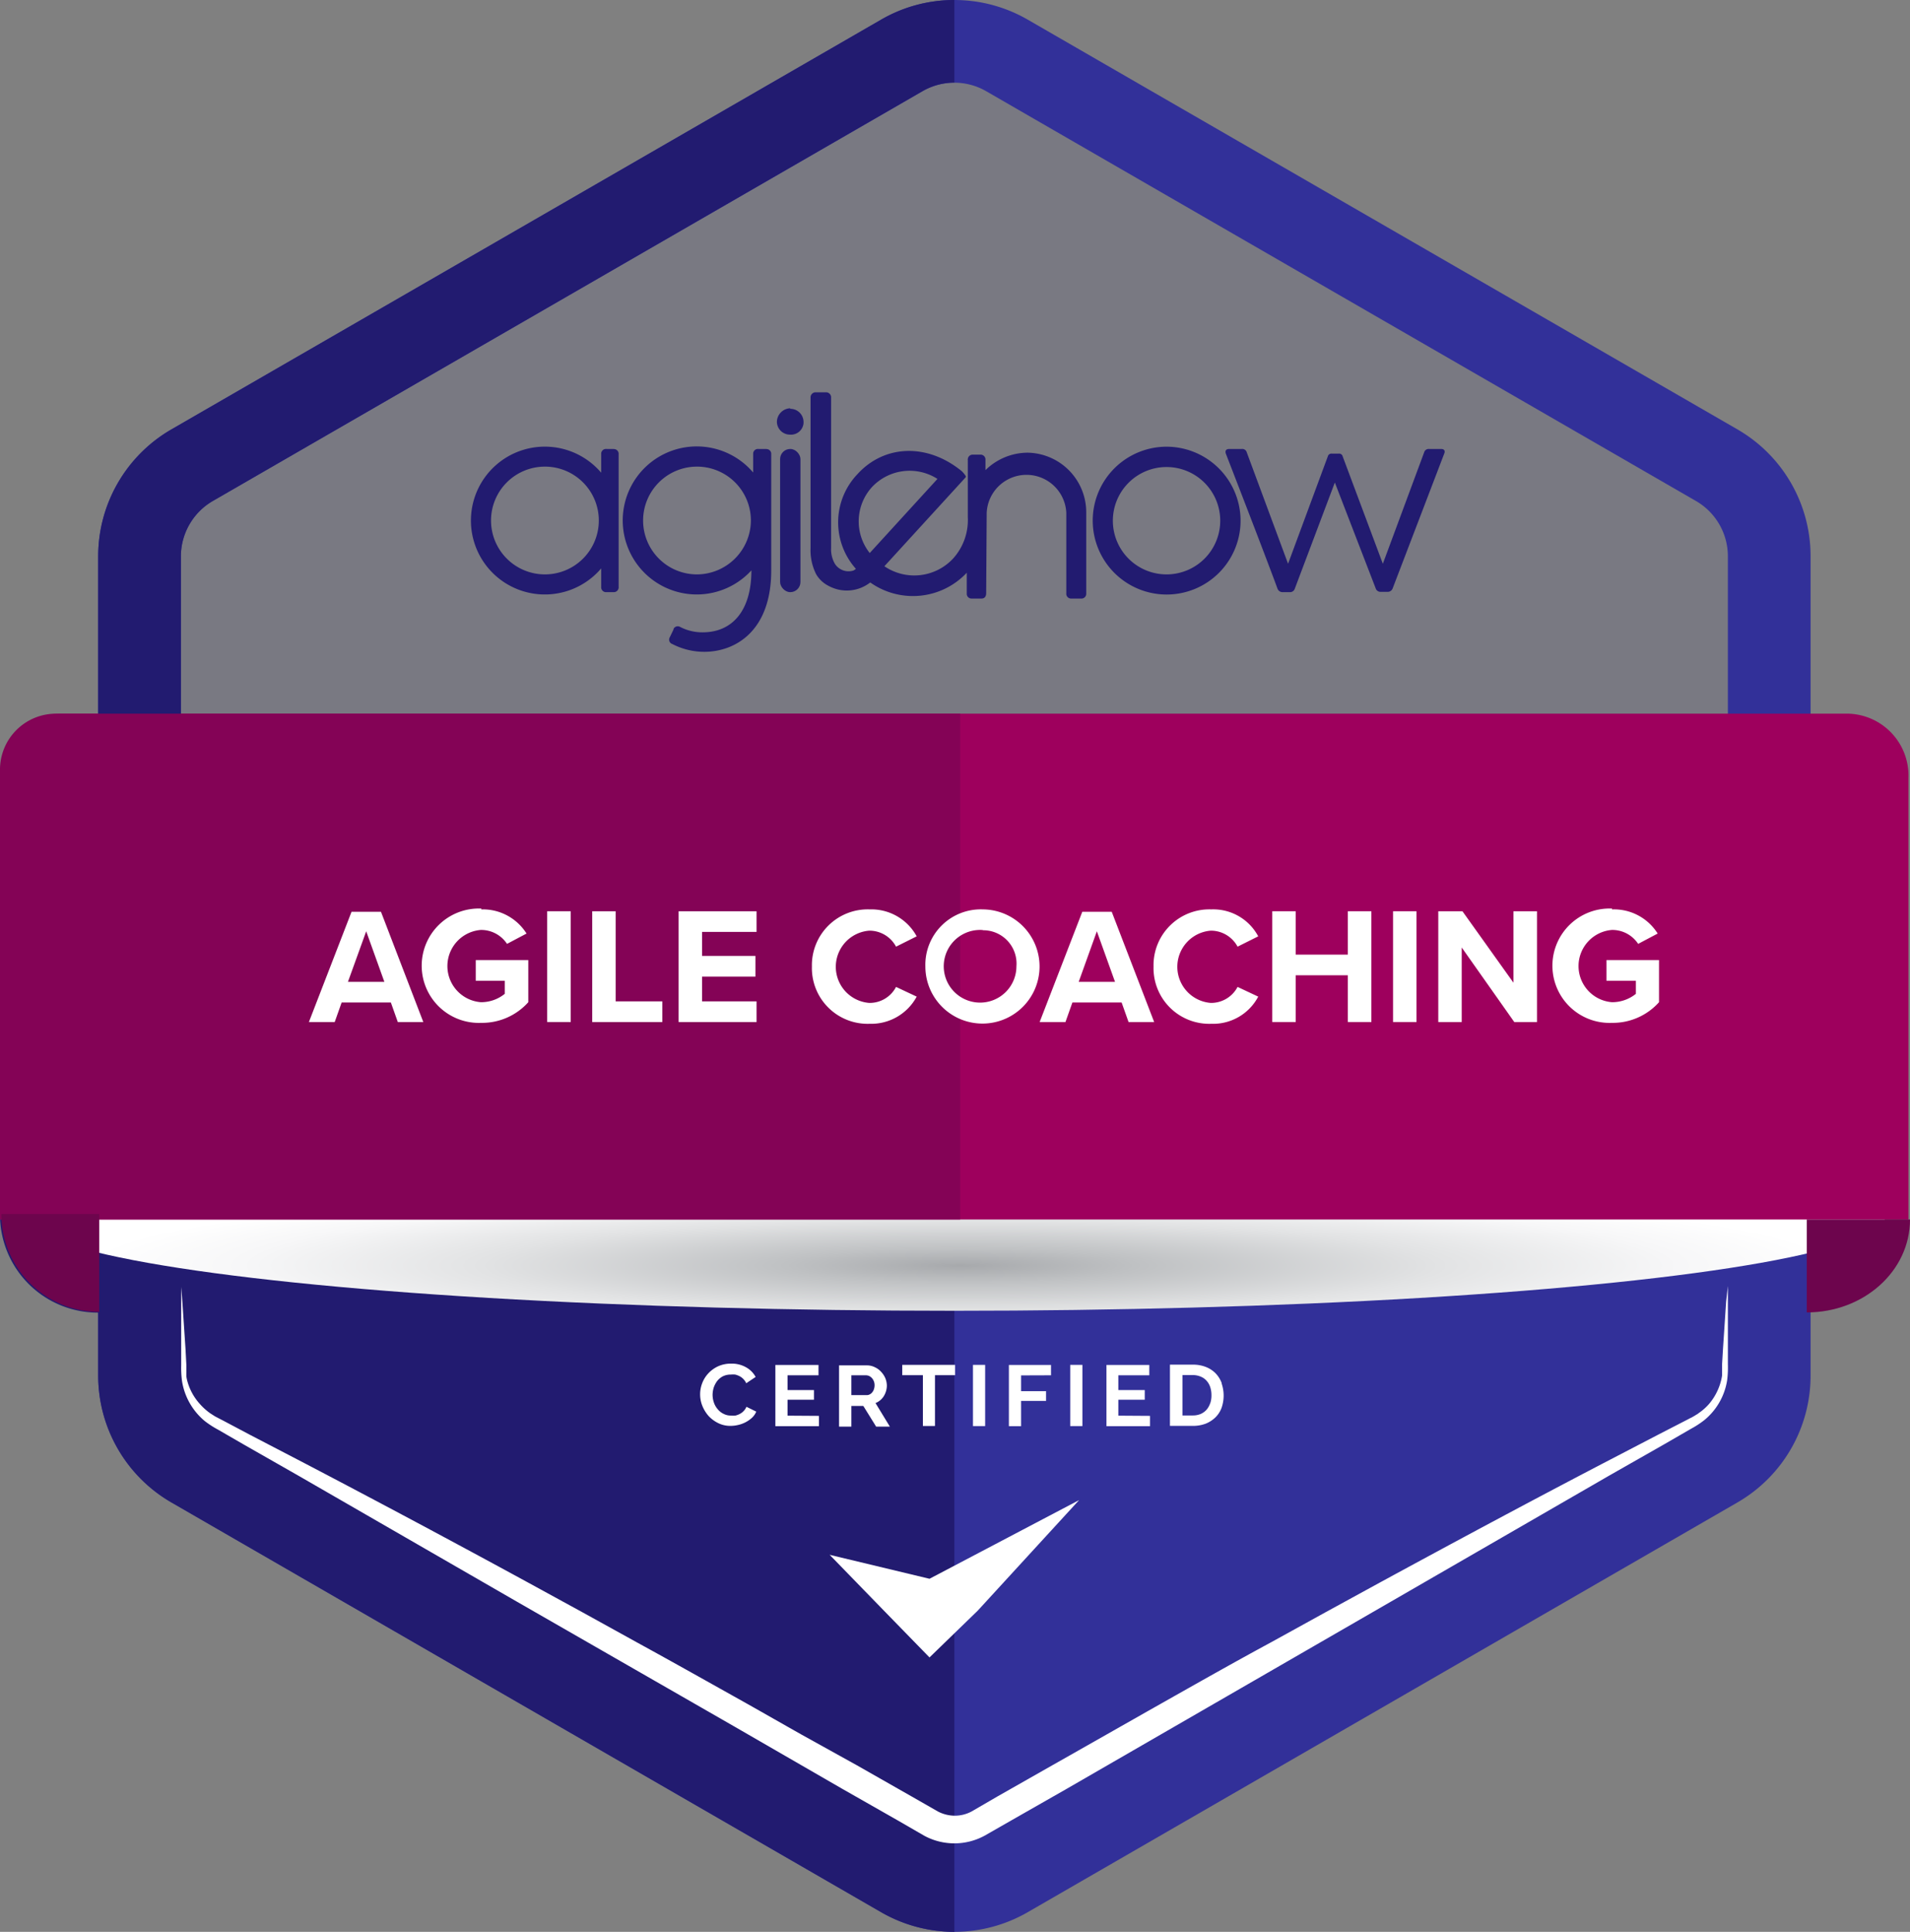
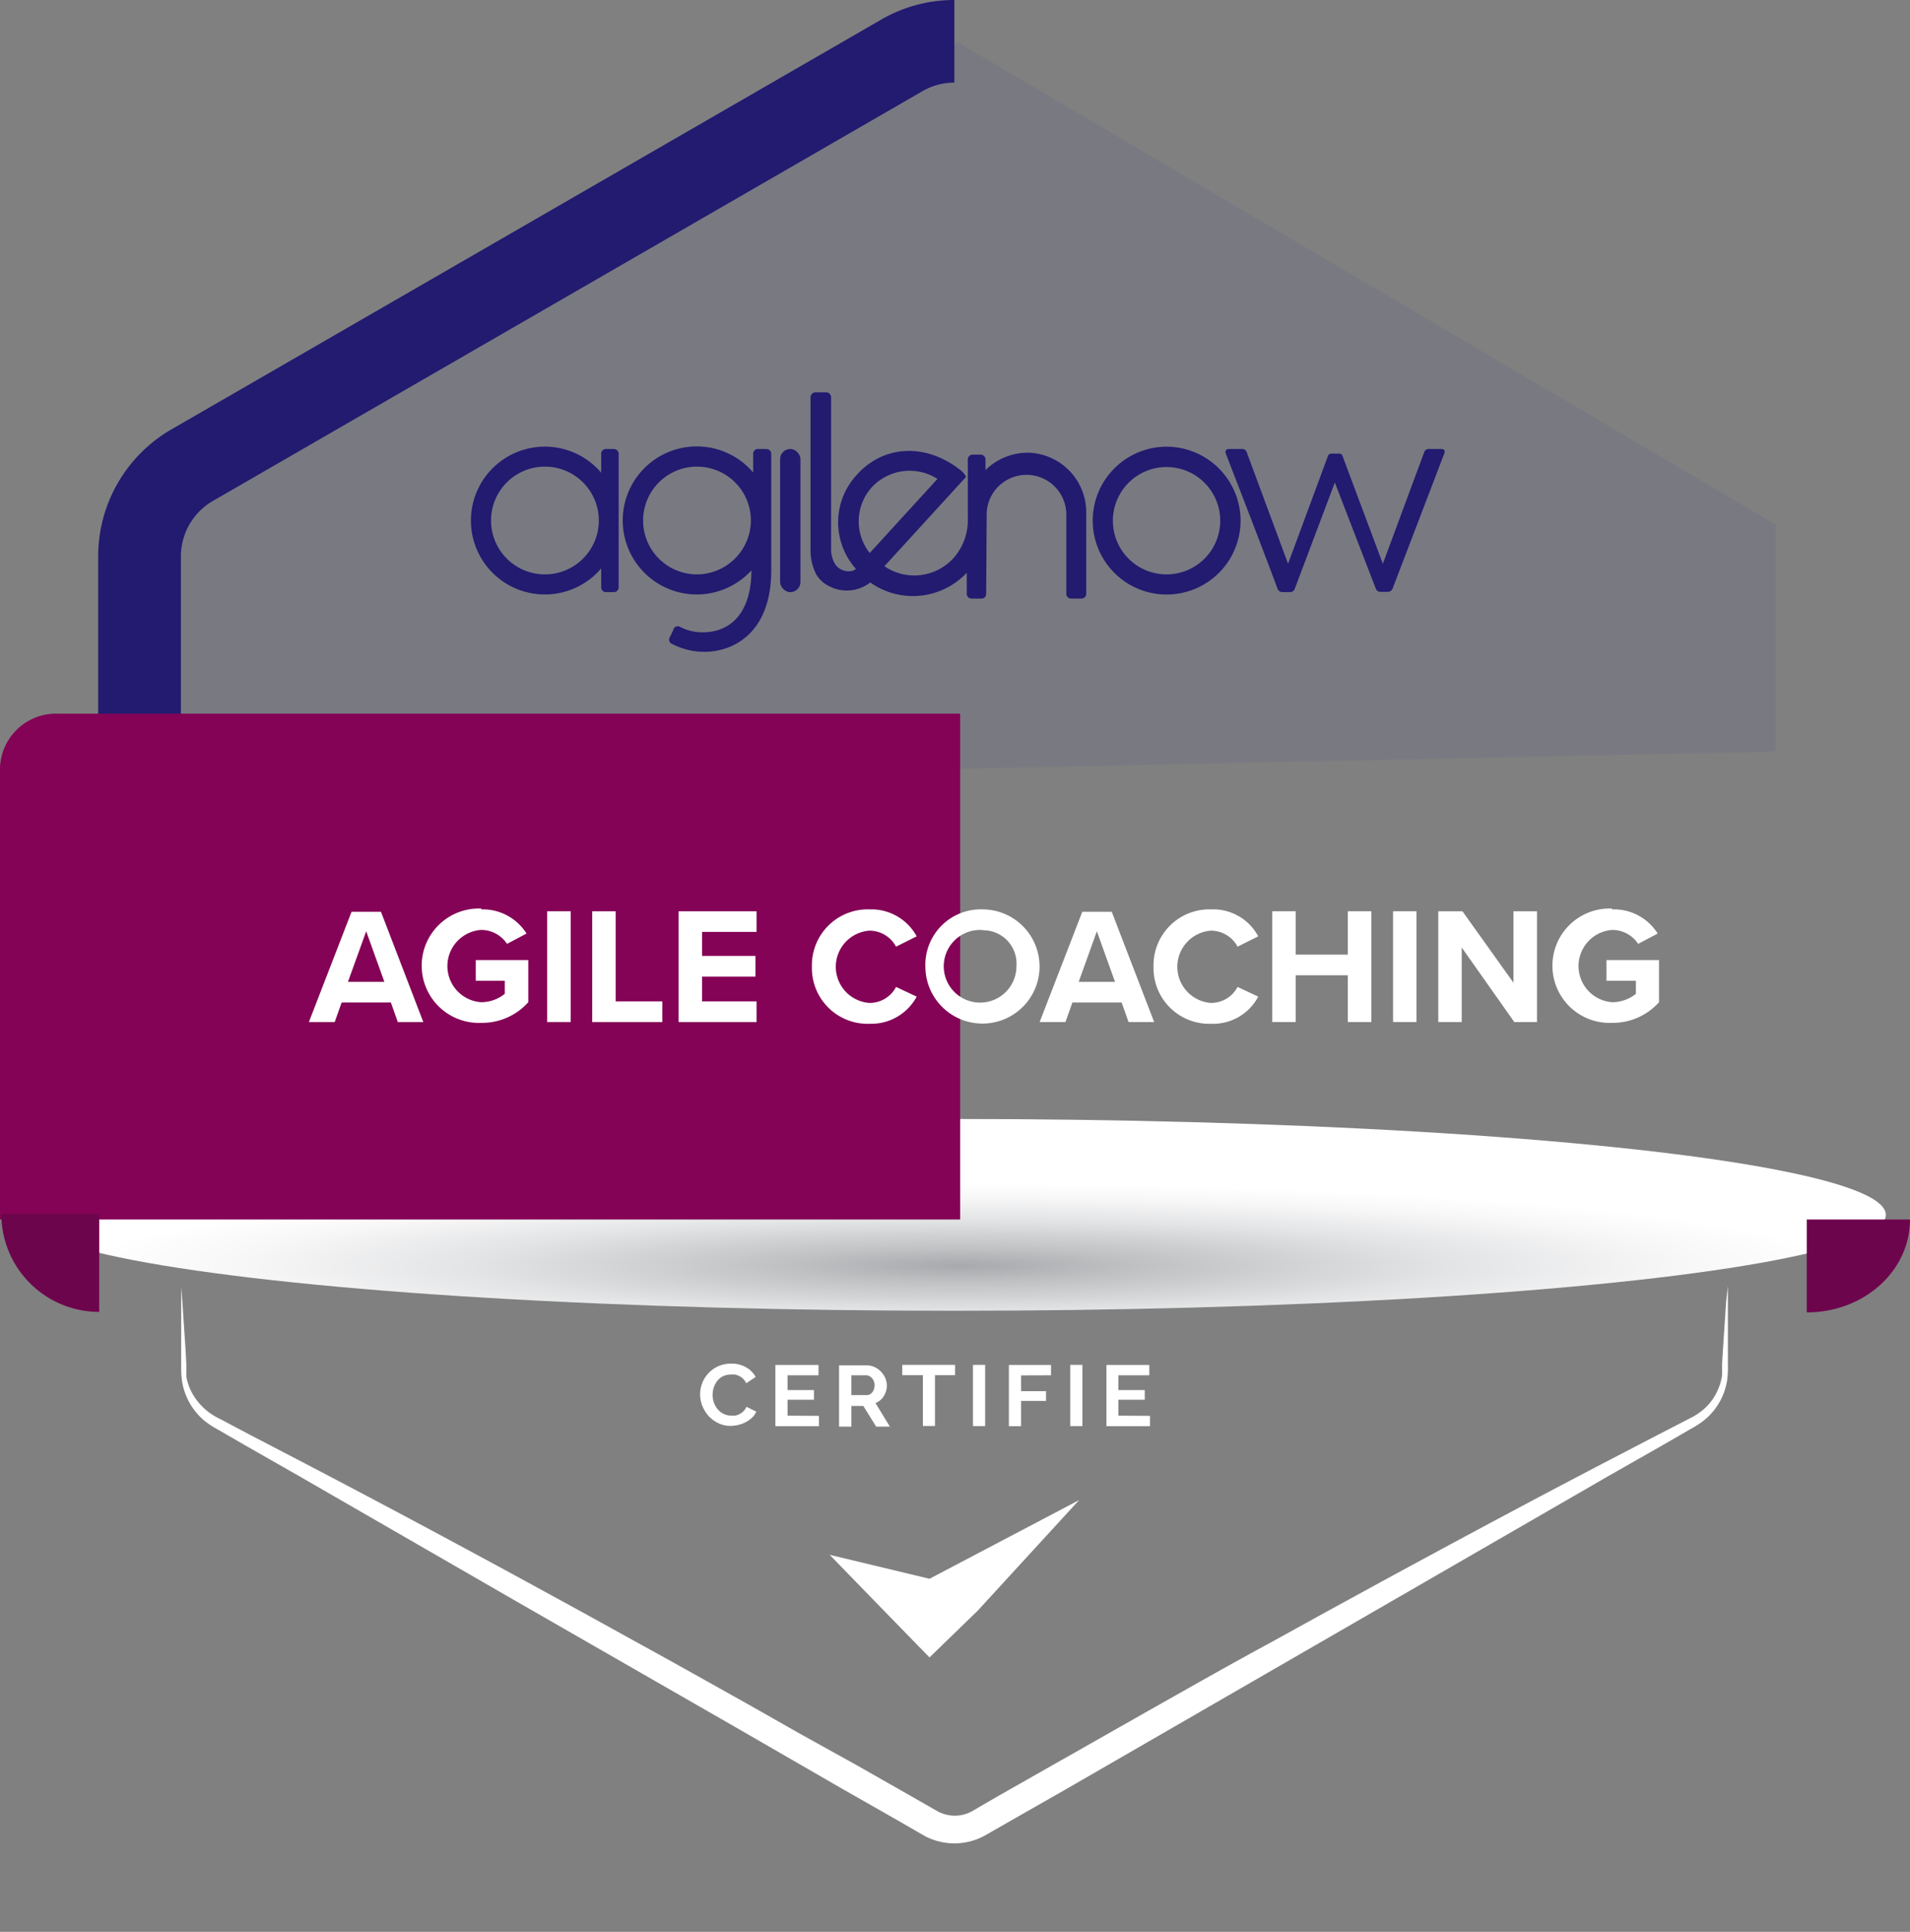
<svg xmlns="http://www.w3.org/2000/svg" viewBox="0 0 185 187.13">
  <rect x="0" y="0" width="185" height="187.13" fill="#808080" stroke="none" />
  <defs>
    <style>.cls-1{isolation:isolate;}.cls-2{fill:#474593;opacity:0.11;}.cls-3{fill:#323099;}.cls-4{fill:#221b70;}.cls-5{mix-blend-mode:multiply;fill:url(#radial-gradient);}.cls-6{fill:#9e005d;}.cls-7,.cls-8{fill:#fff;}.cls-7{fill-rule:evenodd;}.cls-9{fill:#840356;}.cls-10{fill:#6d054d;}</style>
    <radialGradient id="radial-gradient" cx="121" cy="16402.69" r="76.32" gradientTransform="translate(-48.55 -1681.7) scale(1.17 0.11)" gradientUnits="userSpaceOnUse">
      <stop offset="0" stop-color="#a7a9ac" />
      <stop offset="0.19" stop-color="#bfc1c3" />
      <stop offset="0.52" stop-color="#e2e3e4" />
      <stop offset="0.78" stop-color="#f7f7f8" />
      <stop offset="0.95" stop-color="#fff" />
    </radialGradient>
  </defs>
  <g class="cls-1">
    <g id="Camada_2" data-name="Camada 2">
      <g id="Camada_1-2" data-name="Camada 1">
        <polygon class="cls-2" points="15.9 48.7 92.83 4.13 172 50.82 172 72.8 13.38 76.13 15.9 48.7" />
-         <path class="cls-3" d="M168.28,41.59,99.54,1.9a14.2,14.2,0,0,0-14.19,0L16.61,41.59a14.19,14.19,0,0,0-7.1,12.29v79.37a14.19,14.19,0,0,0,7.1,12.29l68.74,39.69a14.2,14.2,0,0,0,14.19,0l68.74-39.69a14.18,14.18,0,0,0,7.09-12.29V53.88A14.18,14.18,0,0,0,168.28,41.59Zm-.92,30.23H17.52V53.88a6.21,6.21,0,0,1,3.09-5.35L89.35,8.84a6.17,6.17,0,0,1,6.18,0l68.74,39.69a6.19,6.19,0,0,1,3.09,5.35Z" />
-         <path class="cls-4" d="M92.44,117.68v69.45a14.22,14.22,0,0,1-7.09-1.9L16.61,145.54a14.19,14.19,0,0,1-7.1-12.29v-6.1A9.48,9.48,0,0,1,0,117.68Z" />
        <ellipse class="cls-5" cx="92.44" cy="117.68" rx="90.22" ry="9.29" />
-         <path class="cls-6" d="M184.85,75.35v42.78H0V75.35a6,6,0,0,1,5.83-6.22H179A6,6,0,0,1,184.85,75.35Z" />
        <path class="cls-4" d="M17.52,53.88V71.82H92.44v45.86H0v-40a5.83,5.83,0,0,1,5.83-5.82H9.51V53.88a14.19,14.19,0,0,1,7.1-12.29L85.35,1.9A14.12,14.12,0,0,1,92.44,0V8a6.22,6.22,0,0,0-3.09.83L20.61,48.53A6.21,6.21,0,0,0,17.52,53.88Z" />
        <polygon class="cls-7" points="80.36 150.61 90.03 152.93 104.52 145.31 94.7 156.02 90.03 160.55 85.49 155.89 80.36 150.61" />
        <path class="cls-8" d="M72.3,136.27a1.33,1.33,0,0,1-.27.41,1.39,1.39,0,0,1-.37.28,1.72,1.72,0,0,1-.43.16,2.18,2.18,0,0,1-.43,0,1.47,1.47,0,0,1-.72-.17,1.61,1.61,0,0,1-.56-.44,1.92,1.92,0,0,1-.37-.64,2.36,2.36,0,0,1-.13-.75,2.5,2.5,0,0,1,.11-.71,2.36,2.36,0,0,1,.33-.63,1.76,1.76,0,0,1,.55-.46,1.73,1.73,0,0,1,.78-.17,2.12,2.12,0,0,1,.42,0,2,2,0,0,1,.41.15,1.45,1.45,0,0,1,.66.69l.91-.61a2.35,2.35,0,0,0-.92-.93,2.79,2.79,0,0,0-1.45-.36,3,3,0,0,0-1.27.26,3,3,0,0,0-.94.68,2.87,2.87,0,0,0-.59.94,3,3,0,0,0,0,2.19,3.43,3.43,0,0,0,.61,1,3.22,3.22,0,0,0,.93.69,2.63,2.63,0,0,0,1.19.27,3.27,3.27,0,0,0,.75-.09,3,3,0,0,0,.73-.27,2.92,2.92,0,0,0,.61-.43,1.7,1.7,0,0,0,.41-.59Z" />
        <path class="cls-8" d="M76.28,137.13v-1.54h2.56v-.94H76.28v-1.43h3v-1H75.1v5.93h4.22v-1Z" />
        <path class="cls-8" d="M84.8,135.91a1.68,1.68,0,0,0,.81-.68,2,2,0,0,0,.29-1,2,2,0,0,0-.14-.71,2.08,2.08,0,0,0-.41-.63,1.83,1.83,0,0,0-.61-.45,1.68,1.68,0,0,0-.77-.18h-2.7v5.93h1.19v-2h1.16l1.24,2h1.33Zm-.15-1.35a.86.86,0,0,1-.16.3.72.72,0,0,1-.25.21.6.6,0,0,1-.3.07H82.46v-1.92h1.43a.82.82,0,0,1,.3.07.94.94,0,0,1,.45.51,1,1,0,0,1,.07.38A1.16,1.16,0,0,1,84.65,134.56Z" />
        <path class="cls-8" d="M87.39,132.21v1h2v4.92h1.17v-4.92h1.95v-1Z" />
        <path class="cls-8" d="M94.24,132.21v5.93h1.18v-5.93Z" />
        <path class="cls-8" d="M101.8,133.22v-1H97.72v5.93H98.9v-2.45h2.42v-.94H98.9v-1.53Z" />
        <path class="cls-8" d="M103.66,132.21v5.93h1.18v-5.93Z" />
        <path class="cls-8" d="M108.32,137.13v-1.54h2.56v-.94h-2.56v-1.43h3v-1h-4.15v5.93h4.22v-1Z" />
-         <path class="cls-8" d="M118.34,134a2.73,2.73,0,0,0-.57-.94,2.68,2.68,0,0,0-.93-.63,3.33,3.33,0,0,0-1.31-.24h-2.21v5.93h2.21a3.47,3.47,0,0,0,1.24-.21,2.91,2.91,0,0,0,.94-.6,2.51,2.51,0,0,0,.61-.94,3.61,3.61,0,0,0,0-2.37Zm-1.12,1.92a1.93,1.93,0,0,1-.35.63,1.66,1.66,0,0,1-.56.41,1.94,1.94,0,0,1-.78.15h-1v-3.91h1a1.89,1.89,0,0,1,.77.15,1.51,1.51,0,0,1,.57.4,1.74,1.74,0,0,1,.35.61,2.47,2.47,0,0,1,.12.79A2.35,2.35,0,0,1,117.22,135.94Z" />
        <path class="cls-8" d="M167.36,124.57v7.6a9.62,9.62,0,0,1-.07,1.52,6.23,6.23,0,0,1-2.21,3.87,8.94,8.94,0,0,1-1.27.83l-2.63,1.52-5.27,3-21.06,12.16-21.06,12.16-10.53,6.08-5.26,3-2.64,1.51a6.13,6.13,0,0,1-5.84,0l-2.63-1.52-5.27-3-10.53-6.08L50,155.11,29,143l-5.26-3-2.63-1.52a9,9,0,0,1-1.28-.83,6.31,6.31,0,0,1-2.2-3.87,9.62,9.62,0,0,1-.08-1.52v-7.6l.12,1.52.1,1.52.2,3,.08,1.52,0,.38v.19a1.1,1.1,0,0,1,0,.18c0,.11,0,.23,0,.34a3.43,3.43,0,0,0,.06.34A5.42,5.42,0,0,0,19.36,136a5.89,5.89,0,0,0,1,.9l.14.09.14.09.14.09.14.08.14.07.17.09.33.17L24.24,139l5.4,2.81q10.78,5.64,21.46,11.46l5.34,2.92,5.32,2.94c3.56,1.95,7.09,3.94,10.63,5.92,1.77,1,3.52,2,5.29,3L83,171l5.27,3,2.57,1.47a3.58,3.58,0,0,0,1.63.41,3.47,3.47,0,0,0,1.64-.41L96.64,174l5.28-3,5.29-3c1.76-1,3.52-2,5.29-3,3.54-2,7.07-4,10.62-5.92l5.33-2.94,5.34-2.92c7.12-3.87,14.27-7.71,21.46-11.46l5.4-2.81,2.7-1.39.34-.18.17-.08.14-.08.14-.08.14-.09.14-.08.13-.1a5.16,5.16,0,0,0,1-.89,5.62,5.62,0,0,0,1.19-2.42,3.43,3.43,0,0,0,.06-.34c0-.11,0-.23,0-.34s0-.12,0-.18v-.19l0-.38.09-1.52.2-3,.1-1.52Z" />
        <g id="Grupo_22917" data-name="Grupo 22917">
          <g id="Grupo_22916" data-name="Grupo 22916">
            <g id="Grupo_22915" data-name="Grupo 22915">
              <path id="Caminho_28006" data-name="Caminho 28006" class="cls-4" d="M59.42,43.49h-.69a.46.46,0,0,0-.5.43v1.87a7.16,7.16,0,1,0-.82,10.09,7.06,7.06,0,0,0,.82-.82v1.8a.47.47,0,0,0,.43.5h.76a.47.47,0,0,0,.5-.43.08.08,0,0,0,0-.07V44a.46.46,0,0,0-.43-.5ZM52.8,55.64A5.22,5.22,0,1,1,58,50.4a5.22,5.22,0,0,1-5.21,5.24Z" />
              <path id="Caminho_28007" data-name="Caminho 28007" class="cls-4" d="M74.17,43.49h-.72a.46.46,0,0,0-.5.43v1.85a7.17,7.17,0,1,0-.17,9.48c0,3.94-1.88,6-4.71,6a4.62,4.62,0,0,1-2.19-.52.46.46,0,0,0-.64.18l0,.06-.36.75a.45.45,0,0,0,.14.62l.11.05a6.73,6.73,0,0,0,3.08.75c3,0,6.49-2,6.49-7.88V44a.46.46,0,0,0-.43-.5ZM67.54,55.64a5.22,5.22,0,1,1,5.19-5.24v0A5.25,5.25,0,0,1,67.54,55.64Z" />
-               <path id="Caminho_28008" data-name="Caminho 28008" class="cls-4" d="M76.53,39.55a1.34,1.34,0,0,0-1.28,1.28,1.26,1.26,0,0,0,1.26,1.27h0A1.22,1.22,0,0,0,77.83,41v-.12a1.28,1.28,0,0,0-1.28-1.28Z" />
              <rect id="Retângulo_16769" data-name="Retângulo 16769" class="cls-4" x="75.56" y="43.49" width="1.97" height="13.87" rx="0.98" />
              <path id="Caminho_28009" data-name="Caminho 28009" class="cls-4" d="M113,43.27a7.16,7.16,0,1,0,7.16,7.15h0A7.18,7.18,0,0,0,113,43.27Zm0,12.37a5.2,5.2,0,1,1,5.19-5.22A5.2,5.2,0,0,1,113,55.64Z" />
              <path id="Caminho_28010" data-name="Caminho 28010" class="cls-4" d="M139.58,43.49h-1.17a.45.45,0,0,0-.47.33l-4,10.79-3.89-10.4a.35.35,0,0,0-.38-.27H129a.36.36,0,0,0-.39.27l-3.85,10.4-4-10.79a.44.44,0,0,0-.47-.33h-1.22c-.31,0-.44.17-.33.47,0,0,3.8,9.79,5,13.07a.52.52,0,0,0,.5.33h.7a.48.48,0,0,0,.47-.33l3.88-10.29L133.25,57a.48.48,0,0,0,.47.33h.67a.51.51,0,0,0,.5-.33l5-13.07C140,43.66,139.88,43.49,139.58,43.49Z" />
              <path id="Caminho_28011" data-name="Caminho 28011" class="cls-4" d="M99.56,43.85a5.86,5.86,0,0,0-4.11,1.69v-1a.47.47,0,0,0-.43-.5h-.78a.47.47,0,0,0-.5.43.08.08,0,0,0,0,.07v5.56a5.56,5.56,0,0,1-1.42,4,5.14,5.14,0,0,1-6.66.75l7.86-8.6a.13.13,0,0,0,0-.17,2.44,2.44,0,0,0-.39-.46c-3.36-2.73-7.49-2.53-10.07.3a6.76,6.76,0,0,0-.16,9.18,1,1,0,0,1-.25.17,1.57,1.57,0,0,1-1.78-.65,2.81,2.81,0,0,1-.37-1.55V38.44A.49.49,0,0,0,80,38h-1a.49.49,0,0,0-.49.49h0V53.09a5.14,5.14,0,0,0,.55,2.55,2.92,2.92,0,0,0,1.23,1.13,3.68,3.68,0,0,0,4-.35,7.15,7.15,0,0,0,9.35-.94v2a.46.46,0,0,0,.43.5h1c.3,0,.45-.21.45-.52l.05-7.8a3.86,3.86,0,0,1,7.71,0v7.82a.46.46,0,0,0,.43.5h1a.46.46,0,0,0,.5-.43V49.62a5.77,5.77,0,0,0-5.76-5.77ZM84.24,53.57a4.94,4.94,0,0,1,.21-6.38,5,5,0,0,1,6.35-.8Z" />
            </g>
          </g>
        </g>
        <path class="cls-9" d="M5.42,69.13H93a0,0,0,0,1,0,0v49a0,0,0,0,1,0,0H0a0,0,0,0,1,0,0V74.55A5.42,5.42,0,0,1,5.42,69.13Z" />
        <path class="cls-8" d="M37.86,97.11H33.09L32.42,99h-2.5l4.13-10.68H36.9L41,99H38.53Zm-4.16-2h3.53l-1.76-4.9Z" />
        <path class="cls-8" d="M46.62,88.09A5,5,0,0,1,51,90.43l-1.89,1a3,3,0,0,0-2.53-1.35,3.51,3.51,0,0,0,0,7,3.64,3.64,0,0,0,2.31-.81V95H46.08v-2h5.09v4.08a6,6,0,0,1-4.55,2,5.54,5.54,0,1,1,0-11.07Z" />
        <path class="cls-8" d="M53,88.27h2.28V99H53Z" />
        <path class="cls-8" d="M57.36,88.27h2.27V97h4.52v2H57.36Z" />
        <path class="cls-8" d="M65.73,88.27h7.55v2H68v2.33h5.17v2H68V97h5.28v2H65.73Z" />
        <path class="cls-8" d="M78.64,93.62a5.41,5.41,0,0,1,5.6-5.53,5,5,0,0,1,4.55,2.61l-2,1a2.92,2.92,0,0,0-2.59-1.55,3.51,3.51,0,0,0,0,7,2.88,2.88,0,0,0,2.59-1.55l2,.94a5,5,0,0,1-4.55,2.63A5.4,5.4,0,0,1,78.64,93.62Z" />
        <path class="cls-8" d="M95.2,88.09a5.53,5.53,0,1,1-5.57,5.53A5.37,5.37,0,0,1,95.2,88.09Zm0,2a3.52,3.52,0,1,0,3.25,3.51A3.23,3.23,0,0,0,95.2,90.11Z" />
        <path class="cls-8" d="M108.64,97.11h-4.77L103.2,99h-2.5l4.13-10.68h2.85L111.79,99h-2.48Zm-4.16-2H108l-1.76-4.9Z" />
        <path class="cls-8" d="M111.73,93.62a5.41,5.41,0,0,1,5.6-5.53,4.93,4.93,0,0,1,4.54,2.61l-2,1a2.93,2.93,0,0,0-2.59-1.55,3.51,3.51,0,0,0,0,7,2.9,2.9,0,0,0,2.59-1.55l2,.94a4.94,4.94,0,0,1-4.54,2.63A5.4,5.4,0,0,1,111.73,93.62Z" />
        <path class="cls-8" d="M130.55,94.47H125.5V99h-2.27V88.27h2.27v4.2h5.05v-4.2h2.28V99h-2.28Z" />
        <path class="cls-8" d="M134.93,88.27h2.27V99h-2.27Z" />
        <path class="cls-8" d="M141.58,91.78V99h-2.27V88.27h2.34l4.94,6.92V88.27h2.28V99h-2.2Z" />
        <path class="cls-8" d="M156.14,88.09a5,5,0,0,1,4.42,2.34l-1.89,1a3,3,0,0,0-2.53-1.35,3.51,3.51,0,0,0,0,7,3.66,3.66,0,0,0,2.31-.81V95H155.6v-2h5.09v4.08a6,6,0,0,1-4.55,2,5.54,5.54,0,1,1,0-11.07Z" />
        <path class="cls-10" d="M175,118.13h10c0,5-4.48,9-10,9Z" />
        <path class="cls-10" d="M9.61,117.6v9.48A9.48,9.48,0,0,1,.13,117.6Z" />
      </g>
    </g>
  </g>
</svg>